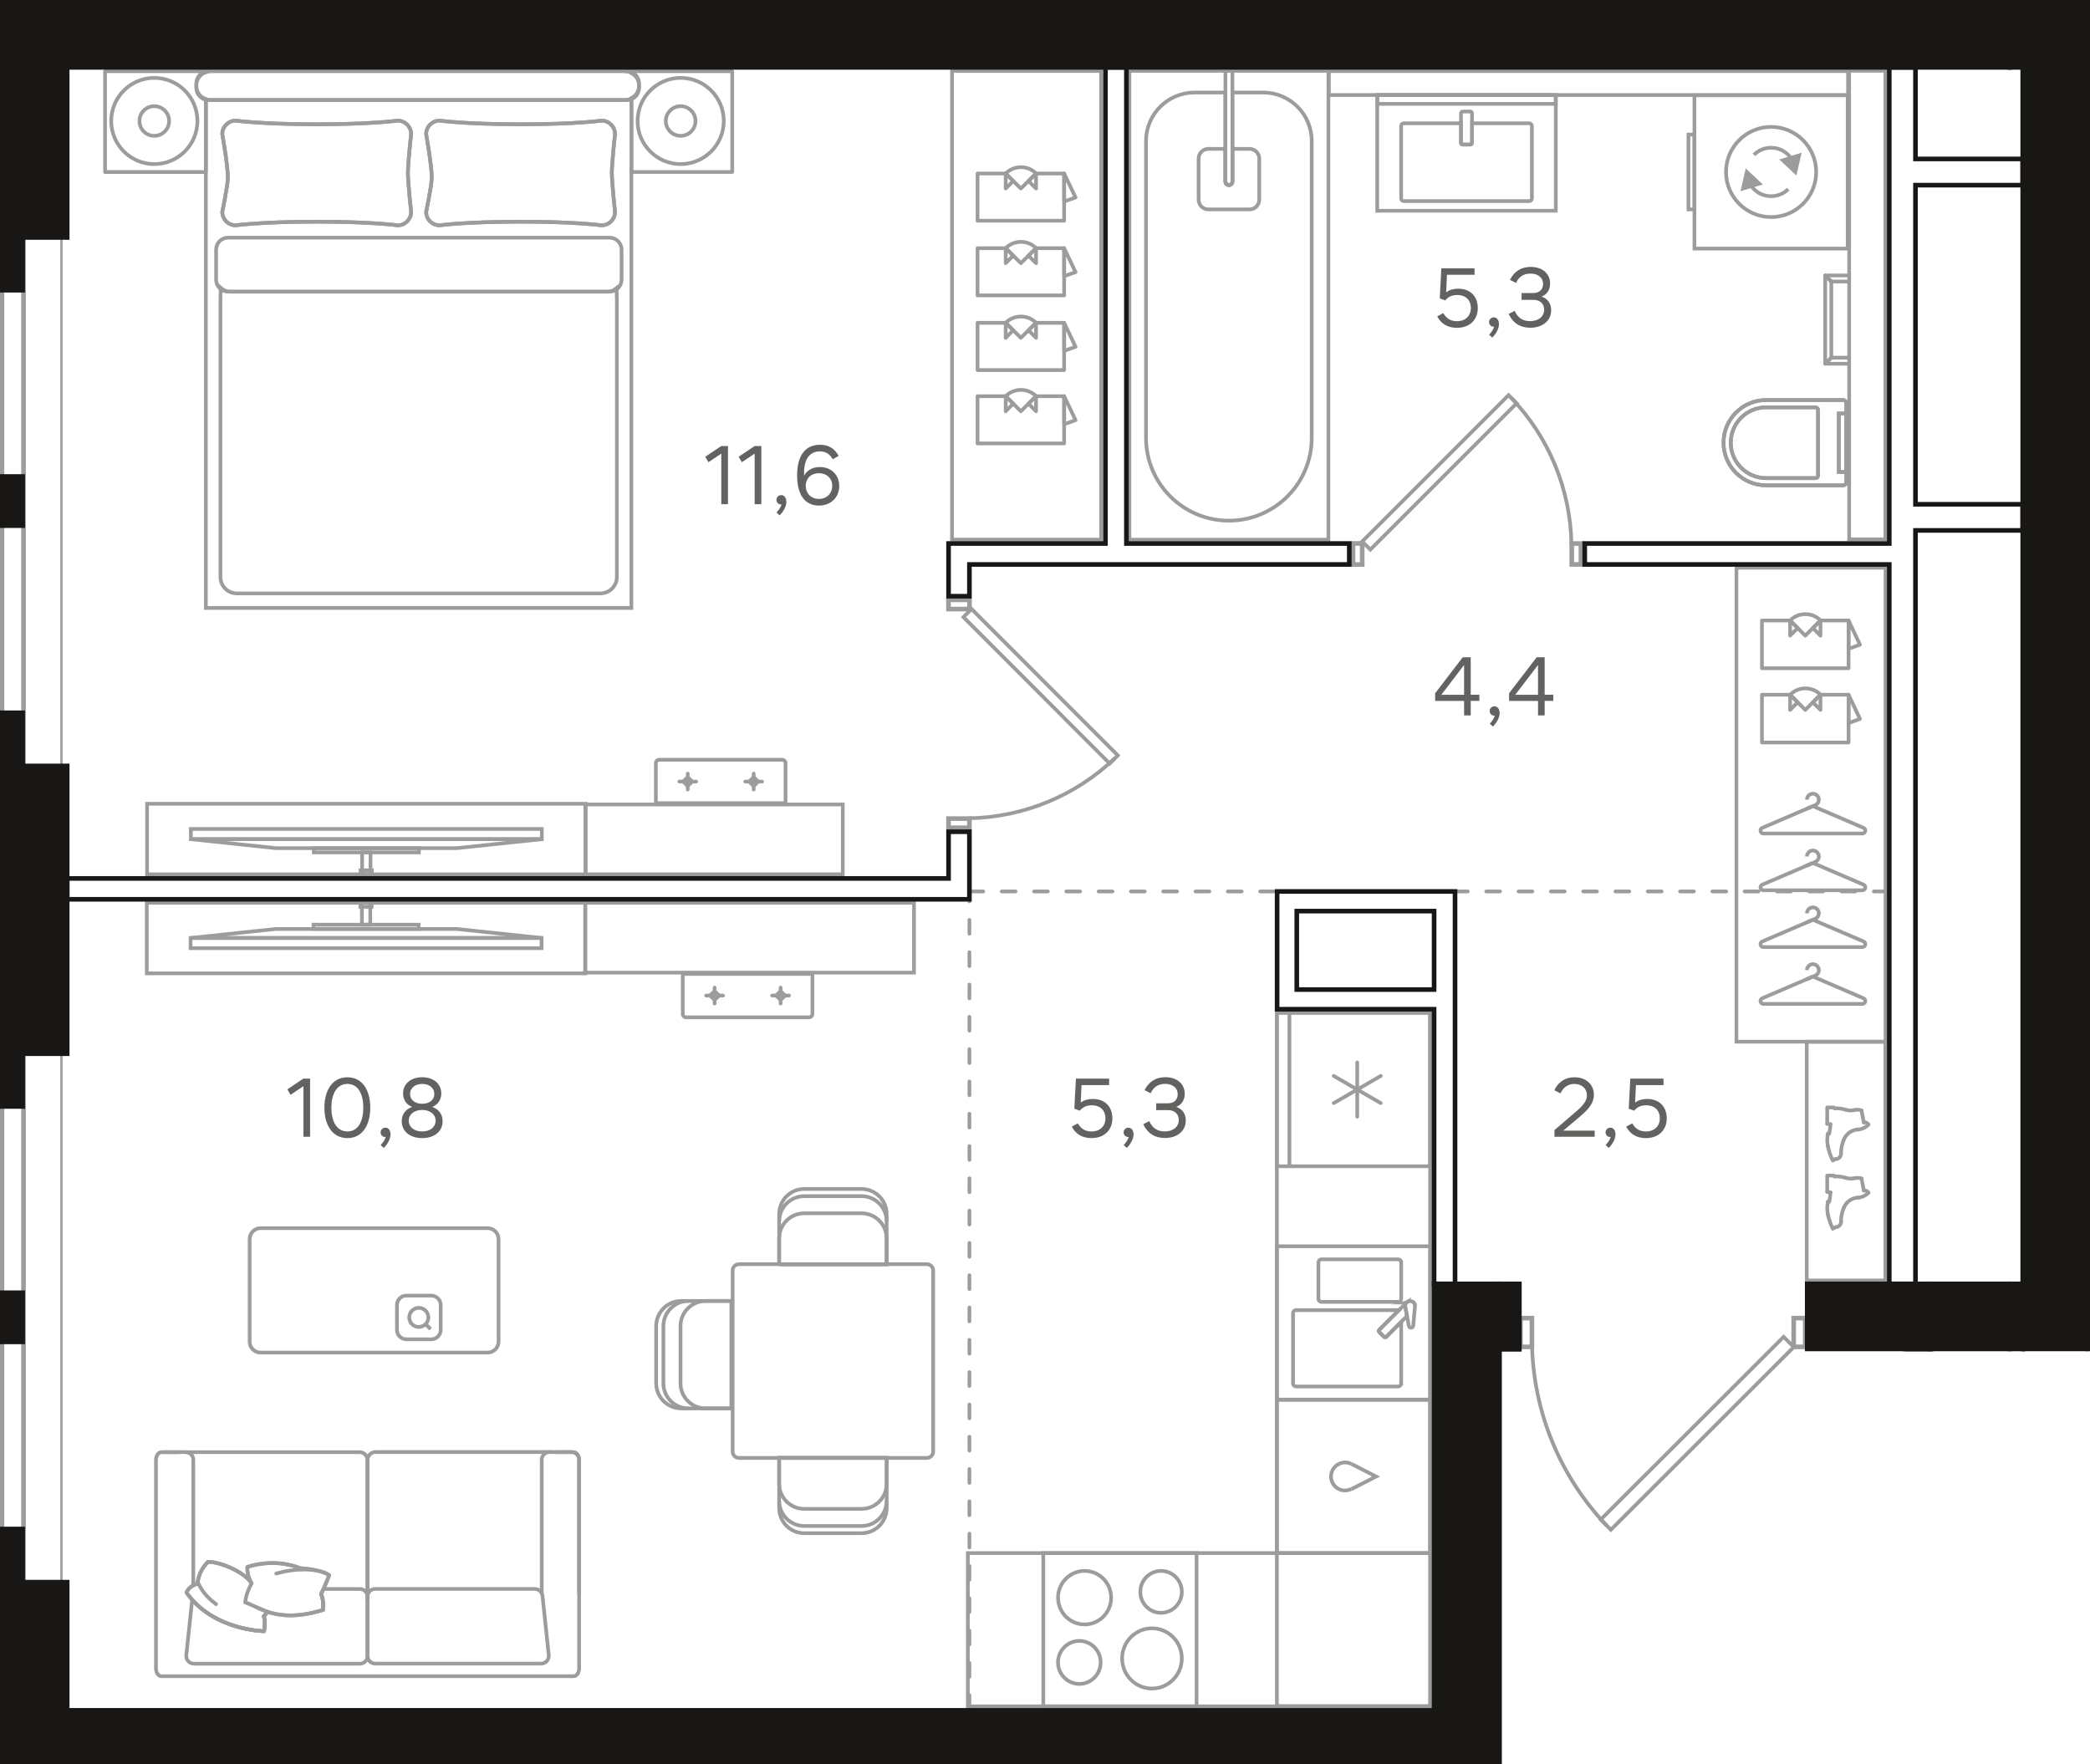
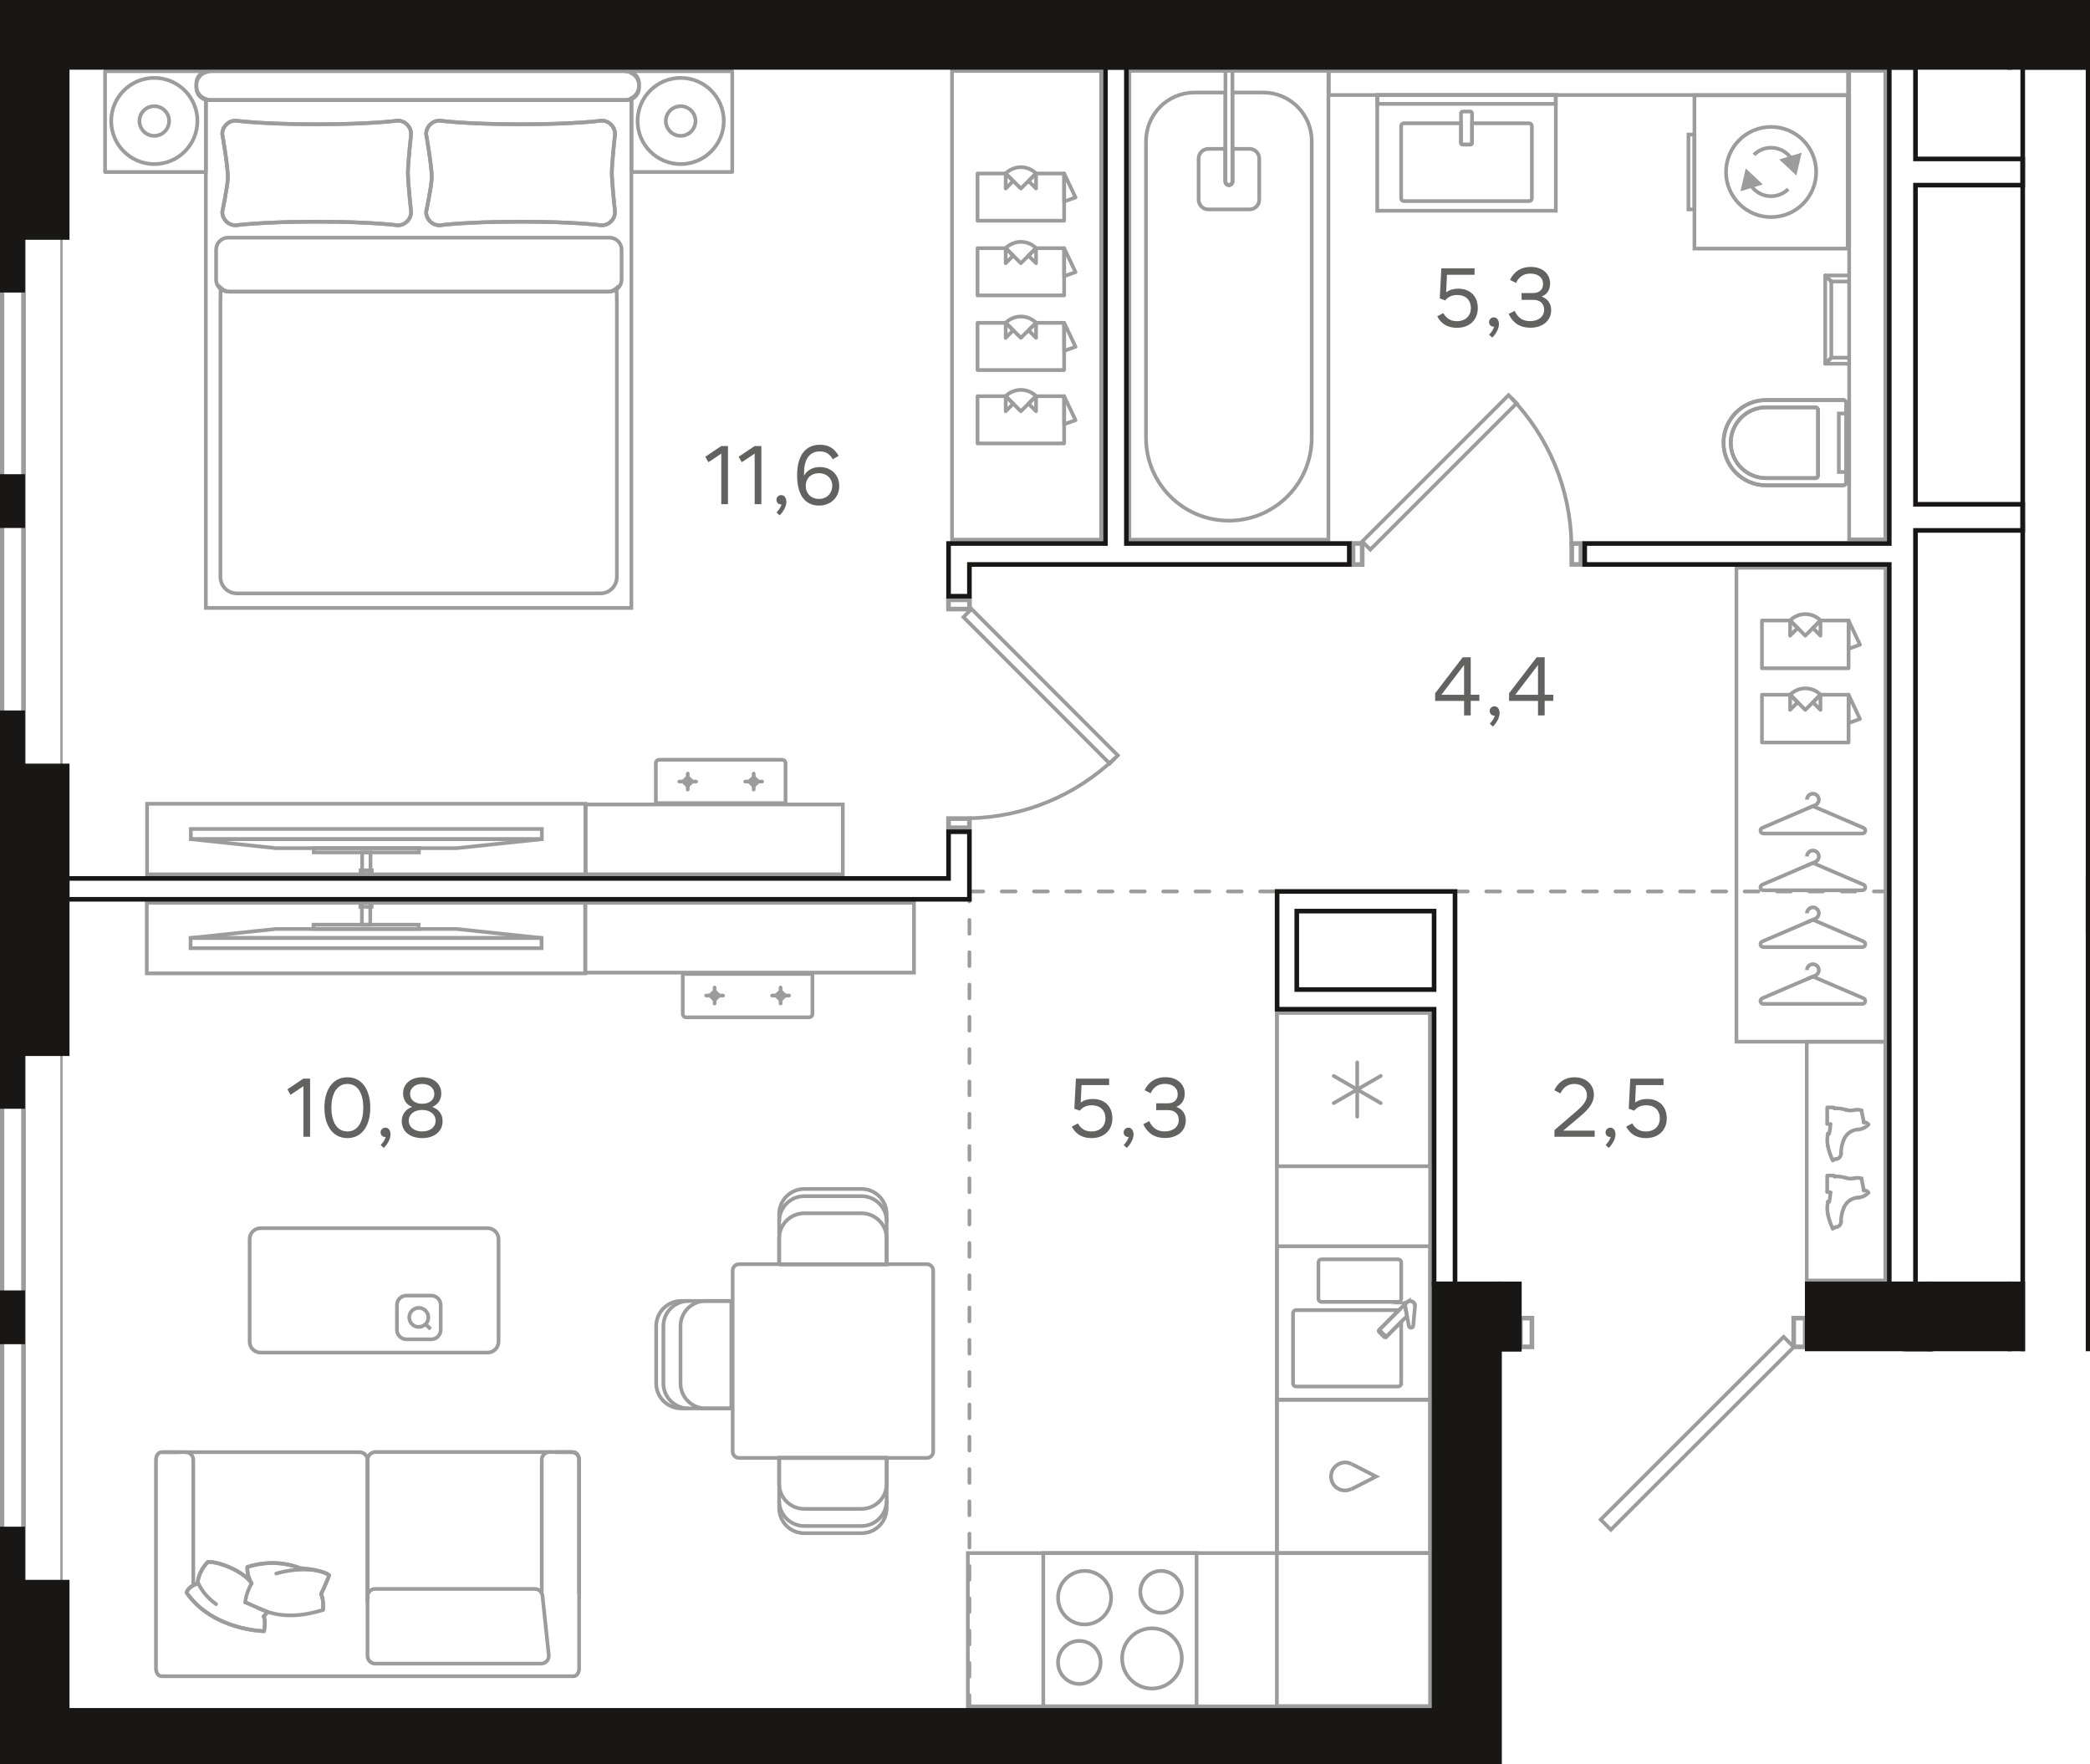
<svg xmlns="http://www.w3.org/2000/svg" id="_Слой_1" viewBox="0 0 452.92 382.32">
  <defs>
    <clipPath id="clippath">
      <polygon points="0 0 0 382.32 390.86 382.32 390.86 292.81 452.92 292.81 452.92 0 0 0" fill="none" stroke-width="0" />
    </clipPath>
    <clipPath id="clippath-1">
      <polygon points="0 0 0 382.32 390.86 382.32 390.86 292.81 452.92 292.81 452.92 0 0 0" fill="none" stroke-width="0" />
    </clipPath>
    <clipPath id="clippath-2">
      <polygon points="0 0 0 382.32 390.86 382.32 390.86 292.81 452.92 292.81 452.92 0 0 0" fill="none" stroke-width="0" />
    </clipPath>
    <clipPath id="clippath-3">
      <polygon points="0 0 0 382.32 390.86 382.32 390.86 292.81 452.92 292.81 452.92 0 0 0" fill="none" stroke-width="0" />
    </clipPath>
    <clipPath id="clippath-4">
      <polygon points="0 0 0 382.32 390.86 382.32 390.86 292.81 452.92 292.81 452.92 0 0 0" fill="none" stroke-width="0" />
    </clipPath>
    <clipPath id="clippath-5">
      <polygon points="0 0 0 382.32 390.86 382.32 390.86 292.81 452.92 292.81 452.92 0 0 0" fill="none" stroke-width="0" />
    </clipPath>
    <clipPath id="clippath-7">
      <polygon points="0 0 0 382.32 390.86 382.32 390.86 292.81 452.92 292.81 452.92 0 0 0" fill="none" stroke-width="0" />
    </clipPath>
    <clipPath id="clippath-8">
      <polygon points="0 0 0 382.32 390.86 382.32 390.86 292.81 452.92 292.81 452.92 0 0 0" fill="none" stroke-width="0" />
    </clipPath>
    <clipPath id="clippath-9">
      <polygon points="0 0 0 382.32 390.86 382.32 390.86 292.81 452.92 292.81 452.92 0 0 0" fill="none" stroke-width="0" />
    </clipPath>
    <clipPath id="clippath-10">
      <polygon points="0 0 0 382.32 390.86 382.32 390.86 292.81 452.92 292.81 452.92 0 0 0" fill="none" stroke-width="0" />
    </clipPath>
    <clipPath id="clippath-11">
      <polygon points="0 0 0 382.32 390.86 382.32 390.86 292.81 452.92 292.81 452.92 0 0 0" fill="none" stroke-width="0" />
    </clipPath>
    <clipPath id="clippath-13">
      <polygon points="0 0 0 382.32 390.86 382.32 390.86 292.81 452.92 292.81 452.92 0 0 0" fill="none" stroke-width="0" />
    </clipPath>
    <clipPath id="clippath-15">
-       <polygon points="0 0 0 382.32 390.86 382.32 390.86 292.81 452.92 292.81 452.92 0 0 0" fill="none" stroke-width="0" />
-     </clipPath>
+       </clipPath>
    <clipPath id="clippath-16">
      <polygon points="0 0 0 382.32 390.86 382.32 390.86 292.81 452.92 292.81 452.92 0 0 0" fill="none" stroke-width="0" />
    </clipPath>
    <clipPath id="clippath-17">
      <polygon points="0 0 0 382.32 390.86 382.32 390.86 292.81 452.92 292.81 452.92 0 0 0" fill="none" stroke-width="0" />
    </clipPath>
    <clipPath id="clippath-18">
      <polygon points="0 0 0 382.32 390.86 382.32 390.86 292.81 452.92 292.81 452.92 0 0 0" fill="none" stroke-width="0" />
    </clipPath>
    <clipPath id="clippath-19">
      <polygon points="0 0 0 382.32 390.86 382.32 390.86 292.81 452.92 292.81 452.92 0 0 0" fill="none" stroke-width="0" />
    </clipPath>
    <clipPath id="clippath-20">
      <polygon points="0 0 0 382.32 390.86 382.32 390.86 292.81 452.92 292.81 452.92 0 0 0" fill="none" stroke-width="0" />
    </clipPath>
    <clipPath id="clippath-21">
      <polygon points="0 0 0 382.32 390.86 382.32 390.86 292.81 452.92 292.81 452.92 0 0 0" fill="none" stroke-width="0" />
    </clipPath>
    <clipPath id="clippath-22">
      <polygon points="0 0 0 382.32 390.86 382.32 390.86 292.81 452.92 292.81 452.92 0 0 0" fill="none" stroke-width="0" />
    </clipPath>
    <clipPath id="clippath-23">
      <polygon points="0 0 0 382.32 390.86 382.32 390.86 292.81 452.92 292.81 452.92 0 0 0" fill="none" stroke-width="0" />
    </clipPath>
    <clipPath id="clippath-24">
      <polygon points="0 0 0 382.32 390.86 382.32 390.86 292.81 452.92 292.81 452.92 0 0 0" fill="none" stroke-width="0" />
    </clipPath>
    <clipPath id="clippath-25">
      <polygon points="0 0 0 382.32 390.86 382.32 390.86 292.81 452.92 292.81 452.92 0 0 0" fill="none" stroke-width="0" />
    </clipPath>
    <clipPath id="clippath-26">
      <polygon points="0 0 0 382.32 390.86 382.32 390.86 292.81 452.92 292.81 452.92 0 0 0" fill="none" stroke-width="0" />
    </clipPath>
    <clipPath id="clippath-27">
      <polygon points="0 0 0 382.32 390.86 382.32 390.86 292.81 452.92 292.81 452.92 0 0 0" fill="none" stroke-width="0" />
    </clipPath>
    <clipPath id="clippath-28">
      <polygon points="0 0 0 382.32 390.86 382.32 390.86 292.81 452.92 292.81 452.92 0 0 0" fill="none" stroke-width="0" />
    </clipPath>
    <clipPath id="clippath-29">
      <polygon points="0 0 0 382.32 390.86 382.32 390.86 292.81 452.92 292.81 452.92 0 0 0" fill="none" stroke-width="0" />
    </clipPath>
    <clipPath id="clippath-30">
      <polygon points="0 0 0 382.32 390.86 382.32 390.86 292.81 452.92 292.81 452.92 0 0 0" fill="none" stroke-width="0" />
    </clipPath>
    <clipPath id="clippath-31">
      <polygon points="0 0 0 382.32 390.86 382.32 390.86 292.81 452.92 292.81 452.92 0 0 0" fill="none" stroke-width="0" />
    </clipPath>
  </defs>
  <line x1="210.08" y1="193.18" x2="409.42" y2="193.18" fill="none" stroke="#9c9c9d" stroke-dasharray="0 0 3 4" stroke-linecap="round" stroke-miterlimit="10" stroke-width=".8" />
  <line x1="210.08" y1="370.35" x2="210.08" y2="192.62" fill="none" stroke="#9c9c9d" stroke-dasharray="0 0 3 4" stroke-linecap="round" stroke-miterlimit="10" stroke-width=".8" />
  <g clip-path="url(#clippath)">
    <rect x="214.6" y="382.69" width="95.24" height="40.43" fill="none" stroke="#9c9c9d" stroke-miterlimit="10" stroke-width=".8" />
    <path d="M373.5,95.94h0c0-5.11,4.14-9.25,9.25-9.25h16.66c.38,0,.69.31.69.69v17.11c0,.39-.31.69-.69.69h-16.66c-5.11,0-9.25-4.14-9.25-9.25" fill="none" stroke="#9c9c9d" stroke-miterlimit="10" stroke-width=".8" />
    <path d="M375.07,95.94h0c0-4.24,3.44-7.67,7.67-7.67h10.68c.32,0,.57.26.57.57v14.2c0,.32-.25.57-.57.57h-10.68c-4.23,0-7.67-3.43-7.67-7.67" fill="none" stroke="#9c9c9d" stroke-miterlimit="10" stroke-width=".8" />
  </g>
-   <rect x="398.49" y="89.61" width="1.61" height="12.67" fill="none" stroke="#9c9c9d" stroke-miterlimit="10" stroke-width=".8" />
  <g clip-path="url(#clippath-1)">
    <path d="M373.5,95.94h0c0-5.11,4.14-9.25,9.25-9.25h16.66c.38,0,.69.31.69.69v17.11c0,.39-.31.69-.69.69h-16.66c-5.11,0-9.25-4.14-9.25-9.25Z" fill="none" stroke="#9c9c9d" stroke-miterlimit="10" stroke-width=".8" />
    <path d="M375.07,95.94h0c0-4.24,3.44-7.67,7.67-7.67h10.68c.32,0,.57.26.57.57v14.2c0,.32-.25.57-.57.57h-10.68c-4.23,0-7.67-3.43-7.67-7.67Z" fill="none" stroke="#9c9c9d" stroke-miterlimit="10" stroke-width=".8" />
  </g>
  <rect x="398.49" y="89.61" width="1.61" height="12.67" fill="none" stroke="#9c9c9d" stroke-miterlimit="10" stroke-width=".8" />
  <rect x="400.73" y="15.34" width="7.84" height="101.53" fill="none" stroke="#9c9c9d" stroke-miterlimit="10" stroke-width=".8" />
  <g clip-path="url(#clippath-2)">
    <path d="M273.75,20.05h-6.68v19.29c0,.42-.34.76-.76.76s-.76-.34-.76-.76v-19.29h-6.68c-5.81,0-10.52,4.71-10.52,10.52v64.31c0,9.92,8.04,17.95,17.95,17.95s17.96-8.04,17.96-17.95V30.57c0-5.81-4.71-10.52-10.52-10.52Z" fill="none" stroke="#9c9c9d" stroke-miterlimit="10" stroke-width=".8" />
    <path d="M265.56,39.35V15.35h1.52v24c0,.42-.34.76-.76.76s-.76-.34-.76-.76Z" fill="none" stroke="#9c9c9d" stroke-miterlimit="10" stroke-width=".8" />
  </g>
  <rect x="244.75" y="15.35" width="43.13" height="101.6" fill="none" stroke="#9c9c9d" stroke-miterlimit="10" stroke-width=".8" />
  <g clip-path="url(#clippath-3)">
    <path d="M270.78,32.26h-3.7v7.08c0,.42-.34.76-.76.76s-.76-.34-.76-.76v-7.08h-3.7c-1.16,0-2.11.94-2.11,2.1v8.92c0,1.16.95,2.1,2.11,2.1h8.92c1.17,0,2.11-.94,2.11-2.1v-8.92c0-1.16-.94-2.1-2.11-2.1Z" fill="none" stroke="#9c9c9d" stroke-miterlimit="10" stroke-width=".8" />
  </g>
  <rect x="298.48" y="20.61" width="38.66" height="1.9" fill="none" stroke="#9c9c9d" stroke-miterlimit="10" stroke-width=".8" />
  <g clip-path="url(#clippath-4)">
    <path d="M331.4,26.72h-12.4v4.23c0,.21-.17.38-.38.38h-1.63c-.21,0-.38-.17-.38-.38v-4.23h-12.4c-.31,0-.57.26-.57.57v15.72c0,.32.26.57.57.57h27.19c.32,0,.57-.25.57-.57v-15.72c0-.32-.26-.57-.57-.57Z" fill="none" stroke="#9c9c9d" stroke-miterlimit="10" stroke-width=".8" />
    <path d="M316.99,24.17h1.63c.21,0,.38.17.38.38v6.39c0,.21-.17.38-.38.38h-1.63c-.21,0-.38-.17-.38-.38v-6.4c0-.21.17-.38.38-.38Z" fill="none" stroke="#9c9c9d" stroke-miterlimit="10" stroke-width=".8" />
  </g>
  <rect x="298.46" y="20.61" width="38.7" height="25.06" fill="none" stroke="#9c9c9d" stroke-miterlimit="10" stroke-width=".8" />
  <line x1="395.54" y1="59.69" x2="396.86" y2="61.01" fill="none" stroke="#9c9c9d" stroke-miterlimit="10" stroke-width=".8" />
  <line x1="395.54" y1="78.82" x2="396.86" y2="77.51" fill="none" stroke="#9c9c9d" stroke-miterlimit="10" stroke-width=".8" />
  <polyline points="400.62 77.51 396.86 77.51 396.86 61.01 400.62 61.01" fill="none" stroke="#9c9c9d" stroke-linecap="round" stroke-linejoin="round" stroke-width=".8" />
  <polyline points="400.62 78.82 395.54 78.82 395.54 59.69 400.62 59.69" fill="none" stroke="#9c9c9d" stroke-linecap="round" stroke-linejoin="round" stroke-width=".8" />
  <line x1="395.54" y1="59.69" x2="396.86" y2="61.01" fill="none" stroke="#9c9c9d" stroke-linecap="round" stroke-linejoin="round" stroke-width=".8" />
  <line x1="395.54" y1="78.82" x2="396.86" y2="77.51" fill="none" stroke="#9c9c9d" stroke-linecap="round" stroke-linejoin="round" stroke-width=".8" />
  <rect x="367.2" y="20.66" width="33.21" height="33.21" fill="none" stroke="#9c9c9d" stroke-miterlimit="10" stroke-width=".8" />
  <polygon points="377.72 40.86 381.25 39.79 378.55 37.26 377.72 40.86" fill="#9c9c9d" stroke-width="0" />
  <polygon points="377.72 40.86 378.55 37.26 381.25 39.79 377.72 40.86" fill="none" stroke="#9c9c9d" stroke-miterlimit="10" stroke-width=".8" />
  <polygon points="386.36 34.74 389.06 37.27 389.89 33.67 386.36 34.74" fill="#9c9c9d" stroke-width="0" />
  <polygon points="389.89 33.67 389.06 37.27 386.36 34.74 389.89 33.67" fill="none" stroke="#9c9c9d" stroke-miterlimit="10" stroke-width=".8" />
  <g clip-path="url(#clippath-5)">
    <path d="M383.81,47.04c5.39,0,9.77-4.38,9.77-9.77s-4.38-9.77-9.77-9.77-9.77,4.38-9.77,9.77,4.38,9.77,9.77,9.77Z" fill="none" stroke="#9c9c9d" stroke-miterlimit="10" stroke-width=".8" />
    <path d="M379.23,39.85c.9,1.6,2.61,2.67,4.58,2.67,1.45,0,2.76-.59,3.71-1.54" fill="none" stroke="#9c9c9d" stroke-miterlimit="10" stroke-width=".8" />
    <path d="M388.38,34.68c-.9-1.6-2.61-2.67-4.58-2.67-1.45,0-2.76.59-3.71,1.54" fill="none" stroke="#9c9c9d" stroke-miterlimit="10" stroke-width=".8" />
  </g>
  <rect x="365.9" y="29.16" width="1.29" height="16.22" fill="none" stroke="#9c9c9d" stroke-miterlimit="10" stroke-width=".8" />
  <rect x="287.97" y="15.4" width="112.52" height="5.19" fill="none" stroke="#9c9c9d" stroke-miterlimit="10" stroke-width=".8" />
  <rect x="276.71" y="219.51" width="33.21" height="33.22" fill="none" stroke="#9c9c9d" stroke-miterlimit="10" stroke-width=".8" />
-   <line x1="279.43" y1="219.51" x2="279.43" y2="252.72" fill="none" stroke="#9c9c9d" stroke-miterlimit="10" stroke-width=".8" />
  <line x1="294.12" y1="230.22" x2="294.12" y2="241.99" fill="none" stroke="#9c9c9d" stroke-linecap="round" stroke-linejoin="round" stroke-width=".8" />
  <line x1="299.22" y1="233.16" x2="289.03" y2="239.05" fill="none" stroke="#9c9c9d" stroke-linecap="round" stroke-linejoin="round" stroke-width=".8" />
  <line x1="289.03" y1="233.16" x2="299.22" y2="239.05" fill="none" stroke="#9c9c9d" stroke-linecap="round" stroke-linejoin="round" stroke-width=".8" />
  <rect x="276.72" y="270.07" width="33.21" height="33.22" fill="none" stroke="#9c9c9d" stroke-miterlimit="10" stroke-width=".8" />
  <g clip-path="url(#clippath-7)">
    <path d="M285.71,281.45v-7.89c0-.37.3-.66.66-.66h16.61c.36,0,.67.29.67.66v7.89c0,.37-.3.67-.67.67h-16.61c-.37,0-.66-.3-.66-.67Z" fill="none" stroke="#9c9c9d" stroke-miterlimit="10" stroke-width=".8" />
    <path d="M303.65,299.8v-13.33l-3.24,3.24c-.13.13-.34.13-.47,0l-1.05-1.05c-.13-.13-.13-.34,0-.47l4.22-4.22s-.08-.06-.14-.06h-22.09c-.37,0-.67.3-.67.67v15.22c0,.37.3.66.67.66h22.09c.37,0,.67-.3.67-.66Z" fill="none" stroke="#9c9c9d" stroke-miterlimit="10" stroke-width=".8" />
    <path d="M306.65,283.05s0-.04,0-.06v.06Z" fill="none" stroke="#9c9c9d" stroke-miterlimit="10" stroke-width=".8" />
    <path d="M305.76,281.97c-.06-.01-.12-.03-.19-.03.07,0,.13.02.19.03Z" fill="none" stroke="#9c9c9d" stroke-miterlimit="10" stroke-width=".8" />
    <path d="M306.56,282.58c.03.07.04.15.06.22-.01-.08-.02-.15-.06-.22Z" fill="none" stroke="#9c9c9d" stroke-miterlimit="10" stroke-width=".8" />
    <path d="M306.42,282.36s-.04-.08-.07-.11c0,0-.01,0-.02-.01.04.04.06.08.09.12Z" fill="none" stroke="#9c9c9d" stroke-miterlimit="10" stroke-width=".8" />
    <path d="M304.87,282.23s-.03.02-.04.03h-.01s.04-.01.05-.03Z" fill="none" stroke="#9c9c9d" stroke-miterlimit="10" stroke-width=".8" />
-     <path d="M300.41,289.7l4.5-4.5-.4-2.14c-.01-.29.09-.56.27-.76l-5.89,5.88c-.13.13-.13.34,0,.47l1.05,1.05c.13.13.33.13.46,0Z" fill="none" stroke="#9c9c9d" stroke-miterlimit="10" stroke-width=".8" />
+     <path d="M300.41,289.7l4.5-4.5-.4-2.14c-.01-.29.09-.56.27-.76l-5.89,5.88c-.13.13-.13.34,0,.47c.13.13.33.13.46,0Z" fill="none" stroke="#9c9c9d" stroke-miterlimit="10" stroke-width=".8" />
    <path d="M305.98,282.02s.08.05.12.07c-.04-.02-.07-.05-.12-.07Z" fill="none" stroke="#9c9c9d" stroke-miterlimit="10" stroke-width=".8" />
    <path d="M305.17,282.03s.11-.03.16-.04c-.05.01-.11.02-.16.04Z" fill="none" stroke="#9c9c9d" stroke-miterlimit="10" stroke-width=".8" />
    <path d="M306.27,287.28c-.05.56-.86.6-.96.05l-.8-4.27c-.03-.6.43-1.1,1.02-1.12.59-.03,1.09.43,1.12,1.02l-.39,4.32Z" fill="none" stroke="#9c9c9d" stroke-miterlimit="10" stroke-width=".8" />
  </g>
  <rect x="276.71" y="303.35" width="33.21" height="33.21" fill="none" stroke="#9c9c9d" stroke-miterlimit="10" stroke-width=".8" />
  <g clip-path="url(#clippath-8)">
    <path d="M292.85,317.24c-1.28-.66-2.82-.29-3.74.82-.89,1.12-.89,2.69,0,3.81.92,1.12,2.46,1.44,3.74.79" fill="none" stroke="#9c9c9d" stroke-miterlimit="10" stroke-width=".8" />
  </g>
  <polyline points="292.88 317.24 298.2 319.97 292.88 322.69" fill="none" stroke="#9c9c9d" stroke-miterlimit="10" stroke-width=".8" />
  <rect x="226.09" y="336.56" width="33.22" height="33.22" fill="none" stroke="#9c9c9d" stroke-miterlimit="10" stroke-width=".8" />
  <g clip-path="url(#clippath-9)">
    <path d="M233.9,355.59c-2.55,0-4.62,2.09-4.62,4.66s2.07,4.66,4.62,4.66,4.62-2.09,4.62-4.66-2.06-4.66-4.62-4.66Z" fill="none" stroke="#9c9c9d" stroke-miterlimit="10" stroke-width=".8" />
    <path d="M249.64,352.86c-3.57,0-6.47,2.92-6.47,6.52s2.9,6.53,6.47,6.53,6.47-2.92,6.47-6.53-2.9-6.52-6.47-6.52Z" fill="none" stroke="#9c9c9d" stroke-miterlimit="10" stroke-width=".8" />
    <path d="M251.61,340.42c-2.48,0-4.49,2.03-4.49,4.54s2.01,4.54,4.49,4.54,4.5-2.03,4.5-4.54-2.01-4.54-4.5-4.54Z" fill="none" stroke="#9c9c9d" stroke-miterlimit="10" stroke-width=".8" />
    <path d="M235.04,340.42c-3.17,0-5.75,2.6-5.75,5.8s2.57,5.8,5.75,5.8c3.18,0,5.75-2.59,5.75-5.8s-2.57-5.8-5.75-5.8Z" fill="none" stroke="#9c9c9d" stroke-miterlimit="10" stroke-width=".8" />
  </g>
  <rect x="209.74" y="336.56" width="100.24" height="33.21" fill="none" stroke="#9c9c9d" stroke-miterlimit="10" stroke-width=".8" />
  <rect x="276.71" y="219.25" width="33.21" height="150.48" fill="none" stroke="#9c9c9d" stroke-miterlimit="10" stroke-width=".8" />
  <g clip-path="url(#clippath-10)">
    <rect x="31.81" y="195.64" width="95.04" height="15.29" fill="none" stroke="#9c9c9d" stroke-miterlimit="10" stroke-width=".8" />
    <rect x="41.3" y="203.26" width="76.06" height="2.21" fill="none" stroke="#9c9c9d" stroke-miterlimit="10" stroke-width=".8" />
    <polygon points="117.36 203.26 41.31 203.26 59.76 201.31 98.91 201.31 117.36 203.26" fill="none" stroke="#9c9c9d" stroke-miterlimit="10" stroke-width=".8" />
    <rect x="78.43" y="195.64" width="1.81" height="4.74" fill="none" stroke="#9c9c9d" stroke-miterlimit="10" stroke-width=".8" />
    <rect x="67.94" y="200.38" width="22.78" height=".92" fill="none" stroke="#9c9c9d" stroke-miterlimit="10" stroke-width=".8" />
    <rect x="78.1" y="195.64" width="2.43" height=".87" fill="none" stroke="#9c9c9d" stroke-miterlimit="10" stroke-width=".8" />
    <line x1="156.69" y1="215.74" x2="153.03" y2="215.74" fill="none" stroke="#9c9c9d" stroke-linecap="round" stroke-linejoin="round" stroke-width=".8" />
    <line x1="154.86" y1="217.47" x2="154.86" y2="214.01" fill="none" stroke="#9c9c9d" stroke-linecap="round" stroke-linejoin="round" stroke-width=".8" />
    <line x1="170.99" y1="215.74" x2="167.33" y2="215.74" fill="none" stroke="#9c9c9d" stroke-linecap="round" stroke-linejoin="round" stroke-width=".8" />
    <line x1="169.16" y1="217.47" x2="169.16" y2="214.01" fill="none" stroke="#9c9c9d" stroke-linecap="round" stroke-linejoin="round" stroke-width=".8" />
    <path d="M147.96,211.06v8.68c0,.4.34.72.76.72h26.58c.42,0,.76-.32.76-.72v-8.68h-28.1Z" fill="none" stroke="#9c9c9d" stroke-miterlimit="10" stroke-width=".8" />
    <path d="M154.67,214.97l-.62.59c-.11.1-.11.26,0,.36l.62.59c.11.1.28.1.38,0l.62-.59c.1-.1.1-.26,0-.36l-.62-.59c-.11-.1-.28-.1-.38,0Z" fill="none" stroke="#9c9c9d" stroke-miterlimit="10" stroke-width=".8" />
    <path d="M168.97,214.97l-.62.59c-.11.1-.11.26,0,.36l.62.59c.11.1.28.1.38,0l.62-.59c.1-.1.1-.26,0-.36l-.62-.59c-.11-.1-.28-.1-.38,0Z" fill="none" stroke="#9c9c9d" stroke-miterlimit="10" stroke-width=".8" />
    <rect x="126.81" y="195.64" width="71.26" height="15.13" fill="none" stroke="#9c9c9d" stroke-miterlimit="10" stroke-width=".8" />
    <rect x="31.87" y="174.18" width="95.04" height="15.29" fill="none" stroke="#9c9c9d" stroke-miterlimit="10" stroke-width=".8" />
    <rect x="41.36" y="179.64" width="76.06" height="2.21" fill="none" stroke="#9c9c9d" stroke-miterlimit="10" stroke-width=".8" />
    <polygon points="117.42 181.85 41.36 181.85 59.81 183.8 98.96 183.8 117.42 181.85" fill="none" stroke="#9c9c9d" stroke-miterlimit="10" stroke-width=".8" />
    <rect x="78.48" y="184.72" width="1.81" height="4.74" fill="none" stroke="#9c9c9d" stroke-miterlimit="10" stroke-width=".8" />
    <rect x="68" y="183.8" width="22.78" height=".92" fill="none" stroke="#9c9c9d" stroke-miterlimit="10" stroke-width=".8" />
    <rect x="78.15" y="188.6" width="2.43" height=".87" fill="none" stroke="#9c9c9d" stroke-miterlimit="10" stroke-width=".8" />
    <line x1="150.86" y1="169.37" x2="147.21" y2="169.37" fill="none" stroke="#9c9c9d" stroke-linecap="round" stroke-linejoin="round" stroke-width=".8" />
    <line x1="149.04" y1="167.64" x2="149.04" y2="171.1" fill="none" stroke="#9c9c9d" stroke-linecap="round" stroke-linejoin="round" stroke-width=".8" />
    <line x1="165.16" y1="169.37" x2="161.5" y2="169.37" fill="none" stroke="#9c9c9d" stroke-linecap="round" stroke-linejoin="round" stroke-width=".8" />
    <line x1="163.33" y1="167.64" x2="163.33" y2="171.1" fill="none" stroke="#9c9c9d" stroke-linecap="round" stroke-linejoin="round" stroke-width=".8" />
    <path d="M142.13,174.04v-8.68c0-.4.34-.72.76-.72h26.58c.42,0,.76.32.76.72v8.68h-28.1Z" fill="none" stroke="#9c9c9d" stroke-miterlimit="10" stroke-width=".8" />
    <path d="M148.84,170.14l-.62-.59c-.11-.1-.11-.26,0-.36l.62-.59c.1-.1.28-.1.38,0l.62.59c.11.1.11.26,0,.36l-.62.59c-.11.1-.28.1-.38,0Z" fill="none" stroke="#9c9c9d" stroke-miterlimit="10" stroke-width=".8" />
    <path d="M163.14,170.14l-.62-.59c-.11-.1-.11-.26,0-.36l.62-.59c.1-.1.28-.1.38,0l.62.59c.11.1.11.26,0,.36l-.62.59c-.11.1-.28.1-.38,0Z" fill="none" stroke="#9c9c9d" stroke-miterlimit="10" stroke-width=".8" />
    <rect x="126.86" y="174.33" width="55.78" height="15.13" fill="none" stroke="#9c9c9d" stroke-miterlimit="10" stroke-width=".8" />
    <path d="M120.49,314.69h3.83c.65,0,1.18.75,1.18,1.67v45.21c0,.92-.53,1.67-1.18,1.67H34.98c-.65,0-1.18-.75-1.18-1.67v-45.21c0-.92.53-1.66,1.18-1.66h3.74" fill="none" stroke="#9c9c9d" stroke-linecap="round" stroke-linejoin="round" stroke-width=".8" />
    <path d="M119.07,314.66h-37.69c-.95,0-1.73.78-1.73,1.73v30.42" fill="none" stroke="#9c9c9d" stroke-linecap="round" stroke-linejoin="round" stroke-width=".8" />
    <path d="M40.22,314.69h37.69c.95,0,1.73.78,1.73,1.73v30.42" fill="none" stroke="#9c9c9d" stroke-linecap="round" stroke-linejoin="round" stroke-width=".8" />
    <path d="M117.4,345.26v-28.93c0-.92.74-1.67,1.66-1.67h4.76c.92,0,1.67.75,1.67,1.67v28.93" fill="none" stroke="#9c9c9d" stroke-linecap="round" stroke-linejoin="round" stroke-width=".8" />
    <path d="M81.31,344.33h34.59c.85,0,1.57.64,1.66,1.49l1.36,12.85c.11.98-.67,1.84-1.65,1.84h-35.96c-.92,0-1.67-.75-1.67-1.67v-12.85c0-.92.74-1.67,1.67-1.67Z" fill="none" stroke="#9c9c9d" stroke-linecap="round" stroke-linejoin="round" stroke-width=".8" />
-     <path d="M69.58,345.45c.65,1.34.42,3.43.42,3.43-5.65,1.75-9.43,1.27-12.1.38,0,0-.02.04-.05.1-.11.2-.37.63-.74.94.14.16.22.44.26.77.11.99-.15,2.41-.15,2.41,0,0-.04,0-.13,0-.16,0-.48-.02-.93-.06-2.01-.18-6.54-.89-10.69-3.52-1.35-.86-2.65-1.92-3.82-3.24l-1.28,12.03c-.11.98.67,1.84,1.66,1.84h35.96c.92,0,1.66-.75,1.66-1.67v-12.85c0-.92-.74-1.67-1.66-1.67h-7.88c-.17.37-.34.74-.52,1.1Z" fill="none" stroke="#9c9c9d" stroke-linecap="round" stroke-linejoin="round" stroke-width=".8" />
    <path d="M69.58,345.45c.65,1.34.42,3.43.42,3.43-10.23,3.17-14.34-.96-16.83-1.63l4.74,2s-.3.64-.8,1.04c.57.65.11,3.18.11,3.18,0,0-11.04-.13-16.8-8.36.6-1.56,2.4-1.93,2.4-1.93,0,0,0-2.5,2.26-4.73,2.83,0,8,2.3,9.44,4.66,0,0-1.05-1.61-.92-3.55,2.44-.84,6.95-1.51,11.41.24,5.43.46,6.32,1.56,6.32,1.56,0,0-.83,2.22-1.75,4.06Z" fill="none" stroke="#9c9c9d" stroke-linecap="round" stroke-linejoin="round" stroke-width=".8" />
    <path d="M53.17,347.25s-.05-1.58,1.35-4.13" fill="none" stroke="#9c9c9d" stroke-linecap="round" stroke-linejoin="round" stroke-width=".8" />
    <path d="M70,348.88s.23-2.1-.42-3.43c.92-1.84,1.75-4.06,1.75-4.06,0,0-.89-1.1-6.32-1.56-4.46-1.75-8.97-1.08-11.41-.24-.12,1.93.92,3.54.92,3.54-1.44-2.36-6.61-4.67-9.44-4.66-2.25,2.23-2.26,4.73-2.26,4.73,0,0-1.81.37-2.4,1.93,5.75,8.23,16.8,8.36,16.8,8.36,0,0,.46-2.53-.11-3.18.5-.41.8-1.04.8-1.04" fill="none" stroke="#9c9c9d" stroke-linecap="round" stroke-linejoin="round" stroke-width=".8" />
    <path d="M59.86,341c1.87-.55,4.21-.97,6.87-.86.57.02,1.11.07,1.63.13" fill="none" stroke="#9c9c9d" stroke-linecap="round" stroke-linejoin="round" stroke-width=".8" />
    <path d="M46.83,347.63c-1.22-.88-2.5-2.09-3.45-3.74-.2-.35-.37-.7-.52-1.04" fill="none" stroke="#9c9c9d" stroke-linecap="round" stroke-linejoin="round" stroke-width=".8" />
    <path d="M41.89,343.54v-27.19c0-.92-.75-1.67-1.67-1.67h-4.76" fill="none" stroke="#9c9c9d" stroke-linecap="round" stroke-linejoin="round" stroke-width=".8" />
    <path d="M54.1,290.74v-22.22c0-1.31,1.06-2.37,2.37-2.37h49.19c1.31,0,2.38,1.06,2.38,2.37v22.22c0,1.31-1.06,2.37-2.38,2.37h-49.19c-1.31,0-2.37-1.06-2.37-2.37Z" fill="none" stroke="#9c9c9d" stroke-miterlimit="10" stroke-width=".8" />
    <path d="M86.02,288.19v-5.39c0-1.13.91-2.04,2.04-2.04h5.4c1.12,0,2.04.91,2.04,2.04v5.39c0,1.13-.91,2.04-2.04,2.04h-5.4c-1.12,0-2.04-.91-2.04-2.04Z" fill="none" stroke="#9c9c9d" stroke-miterlimit="10" stroke-width=".8" />
    <path d="M90.91,287.55c-1.14.09-2.13-.77-2.22-1.91-.08-1.14.77-2.13,1.91-2.22,1.14-.09,2.13.77,2.22,1.91.09,1.14-.77,2.13-1.91,2.21Z" fill="none" stroke="#9c9c9d" stroke-miterlimit="10" stroke-width=".8" />
    <line x1="93.32" y1="288.03" x2="92.24" y2="286.95" fill="none" stroke="#9c9c9d" stroke-miterlimit="10" stroke-width=".8" />
    <path d="M149.22,305.22c-3.01,0-5.46-2.44-5.46-5.46v-12.39c0-3.01,2.45-5.45,5.46-5.45" fill="none" stroke="#9c9c9d" stroke-miterlimit="10" stroke-width=".8" />
    <path d="M158.52,281.92h-5.6c-3.01,0-5.45,2.44-5.45,5.45v12.39c0,3.01,2.44,5.45,5.45,5.45h5.6v-23.3Z" fill="none" stroke="#9c9c9d" stroke-miterlimit="10" stroke-width=".8" />
    <path d="M158.52,281.92h-10.87c-3.01,0-5.45,2.44-5.45,5.45v12.39c0,3.01,2.44,5.45,5.45,5.45h10.87v-23.3Z" fill="none" stroke="#9c9c9d" stroke-miterlimit="10" stroke-width=".8" />
    <path d="M192.15,264.67c0-3.01-2.44-5.46-5.45-5.46h-12.39c-3.01,0-5.45,2.45-5.45,5.46" fill="none" stroke="#9c9c9d" stroke-miterlimit="10" stroke-width=".8" />
    <path d="M168.85,273.97v-5.6c0-3.01,2.44-5.45,5.45-5.45h12.39c3.01,0,5.45,2.44,5.45,5.45v5.6h-23.3Z" fill="none" stroke="#9c9c9d" stroke-miterlimit="10" stroke-width=".8" />
    <path d="M168.85,273.97v-10.87c0-3.01,2.44-5.45,5.45-5.45h12.39c3.01,0,5.45,2.44,5.45,5.45v10.87h-23.3Z" fill="none" stroke="#9c9c9d" stroke-miterlimit="10" stroke-width=".8" />
    <path d="M168.85,325.23c0,3.01,2.44,5.46,5.45,5.46h12.39c3.01,0,5.45-2.45,5.45-5.46" fill="none" stroke="#9c9c9d" stroke-miterlimit="10" stroke-width=".8" />
    <path d="M192.15,315.93v5.6c0,3.01-2.44,5.45-5.46,5.45h-12.39c-3.01,0-5.45-2.44-5.45-5.45v-5.6h23.3Z" fill="none" stroke="#9c9c9d" stroke-miterlimit="10" stroke-width=".8" />
    <path d="M192.15,315.93v10.87c0,3.01-2.44,5.45-5.46,5.45h-12.39c-3.01,0-5.45-2.44-5.45-5.45v-10.87h23.3Z" fill="none" stroke="#9c9c9d" stroke-miterlimit="10" stroke-width=".8" />
    <path d="M160.16,273.95h40.68c.77,0,1.39.62,1.39,1.39v39.21c0,.77-.62,1.39-1.39,1.39h-40.68c-.77,0-1.39-.62-1.39-1.39v-39.21c0-.77.62-1.39,1.39-1.39Z" fill="none" stroke="#9c9c9d" stroke-miterlimit="10" stroke-width=".8" />
    <path d="M86.17,48.83s-5.57-.79-17.54-.79-17.54.79-17.54.79c-1.62,0-2.92-1.31-2.92-2.92,0,0,1.17-5.53,1.21-7.4.04-2.38-1.21-9.45-1.21-9.45,0-1.61,1.31-2.92,2.92-2.92,0,0,5.57.79,17.54.79s17.54-.79,17.54-.79c1.62,0,2.92,1.31,2.92,2.92,0,0-.69,6.29-.69,8.39,0,2.12.69,8.46.69,8.46,0,1.62-1.31,2.92-2.92,2.92" fill="none" stroke="#9c9c9d" stroke-miterlimit="10" stroke-width=".8" />
    <path d="M130.36,48.83s-5.57-.79-17.54-.79-17.54.79-17.54.79c-1.62,0-2.93-1.31-2.93-2.92,0,0,1.18-5.53,1.21-7.4.04-2.38-1.21-9.45-1.21-9.45,0-1.61,1.31-2.92,2.93-2.92,0,0,5.57.79,17.54.79s17.54-.79,17.54-.79c1.62,0,2.92,1.31,2.92,2.92,0,0-.69,6.29-.69,8.39,0,2.12.69,8.46.69,8.46,0,1.62-1.3,2.92-2.92,2.92" fill="none" stroke="#9c9c9d" stroke-miterlimit="10" stroke-width=".8" />
    <path d="M131.65,63.2H49.89c-.8,0-1.52-.32-2.07-.83l-.05,2.6v60.06c0,1.97,1.59,3.56,3.56,3.56h78.79c1.97,0,3.56-1.59,3.56-3.56v-60.05l-.06-2.54c-.53.46-1.21.77-1.97.77Z" fill="none" stroke="#9c9c9d" stroke-miterlimit="10" stroke-width=".8" />
    <path d="M49.44,51.5h82.65c1.44,0,2.61,1.17,2.61,2.61v6.48c0,1.44-1.17,2.61-2.61,2.61H49.44c-1.44,0-2.61-1.17-2.61-2.61v-6.48c0-1.44,1.17-2.61,2.61-2.61Z" fill="none" stroke="#9c9c9d" stroke-miterlimit="10" stroke-width=".8" />
    <path d="M136.83,15.43v.39c.96.51,1.64,1.49,1.64,2.66v.14c0,1.17-.68,2.15-1.64,2.66v15.99h21.85V15.43h-21.85Z" fill="none" stroke="#9c9c9d" stroke-linecap="round" stroke-linejoin="round" stroke-width=".8" />
    <path d="M42.55,18.62v-.14c0-1.34.87-2.44,2.07-2.85v-.2h-21.85v21.85h21.85v-15.8c-1.19-.41-2.07-1.52-2.07-2.85Z" fill="none" stroke="#9c9c9d" stroke-linecap="round" stroke-linejoin="round" stroke-width=".8" />
    <path d="M45.59,15.43h-.98v.2c.31-.11.63-.2.98-.2Z" fill="none" stroke="#9c9c9d" stroke-miterlimit="10" stroke-width=".8" />
    <path d="M136.83,15.82v-.39h-1.41c.52,0,.98.16,1.41.39Z" fill="none" stroke="#9c9c9d" stroke-miterlimit="10" stroke-width=".8" />
    <path d="M135.42,21.68H45.6c-.35,0-.67-.09-.99-.2v110.26h92.22V21.29c-.43.23-.89.39-1.41.39Z" fill="none" stroke="#9c9c9d" stroke-miterlimit="10" stroke-width=".8" />
    <path d="M45.16,15.43h90.71c1.44,0,2.61,1.17,2.61,2.61v1.03c0,1.44-1.17,2.61-2.61,2.61H45.16c-1.44,0-2.61-1.17-2.61-2.61v-1.02c0-1.44,1.17-2.61,2.61-2.61Z" fill="none" stroke="#9c9c9d" stroke-miterlimit="10" stroke-width=".8" />
    <path d="M42.78,26.22c0-5.16-4.18-9.34-9.34-9.34s-9.34,4.19-9.34,9.34,4.19,9.34,9.34,9.34,9.34-4.18,9.34-9.34Z" fill="none" stroke="#9c9c9d" stroke-miterlimit="10" stroke-width=".8" />
    <path d="M36.65,26.22c0-1.77-1.44-3.21-3.22-3.21s-3.21,1.44-3.21,3.21,1.44,3.22,3.21,3.22,3.22-1.44,3.22-3.22Z" fill="none" stroke="#9c9c9d" stroke-miterlimit="10" stroke-width=".8" />
    <path d="M156.85,26.22c0-5.15-4.18-9.34-9.34-9.34s-9.34,4.19-9.34,9.34,4.19,9.34,9.34,9.34,9.34-4.18,9.34-9.34Z" fill="none" stroke="#9c9c9d" stroke-miterlimit="10" stroke-width=".8" />
    <path d="M150.72,26.22c0-1.77-1.44-3.21-3.22-3.21s-3.21,1.44-3.21,3.21,1.44,3.22,3.21,3.22,3.22-1.44,3.22-3.22Z" fill="none" stroke="#9c9c9d" stroke-miterlimit="10" stroke-width=".8" />
    <path d="M86.17,48.83s-5.57-.79-17.54-.79-17.54.79-17.54.79c-1.62,0-2.92-1.31-2.92-2.92,0,0,1.17-5.53,1.21-7.4.04-2.38-1.21-9.45-1.21-9.45,0-1.61,1.31-2.92,2.92-2.92,0,0,5.57.79,17.54.79s17.54-.79,17.54-.79c1.62,0,2.92,1.31,2.92,2.92,0,0-.69,6.29-.69,8.39,0,2.12.69,8.46.69,8.46,0,1.62-1.31,2.92-2.92,2.92Z" fill="none" stroke="#9c9c9d" stroke-miterlimit="10" stroke-width=".8" />
    <path d="M130.36,48.83s-5.57-.79-17.54-.79-17.54.79-17.54.79c-1.62,0-2.93-1.31-2.93-2.92,0,0,1.18-5.53,1.21-7.4.04-2.38-1.21-9.45-1.21-9.45,0-1.61,1.31-2.92,2.93-2.92,0,0,5.57.79,17.54.79s17.54-.79,17.54-.79c1.62,0,2.92,1.31,2.92,2.92,0,0-.69,6.29-.69,8.39,0,2.12.69,8.46.69,8.46,0,1.62-1.3,2.92-2.92,2.92Z" fill="none" stroke="#9c9c9d" stroke-miterlimit="10" stroke-width=".8" />
    <rect x="206.31" y="15.38" width="32.31" height="101.56" fill="none" stroke="#9c9c9d" stroke-miterlimit="10" stroke-width=".8" />
    <polyline points="233.08 42.79 230.61 37.6 230.61 43.67 233.08 42.79" fill="none" stroke="#9c9c9d" stroke-linecap="round" stroke-linejoin="round" stroke-width=".8" />
    <polyline points="224.52 37.6 222.88 39.22 224.52 40.85 224.52 37.6" fill="none" stroke="#9c9c9d" stroke-linecap="round" stroke-linejoin="round" stroke-width=".8" />
    <polyline points="219.57 39.22 217.94 37.6 217.94 40.85 219.57 39.22" fill="none" stroke="#9c9c9d" stroke-linecap="round" stroke-linejoin="round" stroke-width=".8" />
    <polyline points="211.84 37.6 211.84 47.83 230.61 47.83 230.61 37.6 224.52 37.6 221.23 40.85 217.94 37.6 211.84 37.6" fill="none" stroke="#9c9c9d" stroke-linecap="round" stroke-linejoin="round" stroke-width=".8" />
    <path d="M224.53,37.59c-.87-.87-2.06-1.36-3.29-1.36s-2.42.49-3.29,1.36" fill="none" stroke="#9c9c9d" stroke-linecap="round" stroke-linejoin="round" stroke-width=".8" />
    <polyline points="233.08 58.97 230.61 53.78 230.61 59.85 233.08 58.97" fill="none" stroke="#9c9c9d" stroke-linecap="round" stroke-linejoin="round" stroke-width=".8" />
    <polyline points="224.52 53.78 222.88 55.4 224.52 57.03 224.52 53.78" fill="none" stroke="#9c9c9d" stroke-linecap="round" stroke-linejoin="round" stroke-width=".8" />
    <polyline points="219.57 55.4 217.94 53.78 217.94 57.03 219.57 55.4" fill="none" stroke="#9c9c9d" stroke-linecap="round" stroke-linejoin="round" stroke-width=".8" />
    <polyline points="211.84 53.78 211.84 64.01 230.61 64.01 230.61 53.78 224.52 53.78 221.23 57.03 217.94 53.78 211.84 53.78" fill="none" stroke="#9c9c9d" stroke-linecap="round" stroke-linejoin="round" stroke-width=".8" />
    <path d="M224.53,53.77c-.87-.87-2.06-1.36-3.29-1.36s-2.42.49-3.29,1.36" fill="none" stroke="#9c9c9d" stroke-linecap="round" stroke-linejoin="round" stroke-width=".8" />
    <polyline points="233.08 75.15 230.61 69.96 230.61 76.03 233.08 75.15" fill="none" stroke="#9c9c9d" stroke-linecap="round" stroke-linejoin="round" stroke-width=".8" />
    <polyline points="224.52 69.96 222.88 71.58 224.52 73.21 224.52 69.96" fill="none" stroke="#9c9c9d" stroke-linecap="round" stroke-linejoin="round" stroke-width=".8" />
    <polyline points="219.57 71.58 217.94 69.96 217.94 73.21 219.57 71.58" fill="none" stroke="#9c9c9d" stroke-linecap="round" stroke-linejoin="round" stroke-width=".8" />
    <polyline points="211.84 69.96 211.84 80.19 230.61 80.19 230.61 69.96 224.52 69.96 221.23 73.21 217.94 69.96 211.84 69.96" fill="none" stroke="#9c9c9d" stroke-linecap="round" stroke-linejoin="round" stroke-width=".8" />
    <path d="M224.53,69.95c-.87-.87-2.06-1.36-3.29-1.36s-2.42.49-3.29,1.36" fill="none" stroke="#9c9c9d" stroke-linecap="round" stroke-linejoin="round" stroke-width=".8" />
    <polyline points="233.08 91.05 230.61 85.86 230.61 91.94 233.08 91.05" fill="none" stroke="#9c9c9d" stroke-linecap="round" stroke-linejoin="round" stroke-width=".8" />
    <polyline points="224.52 85.86 222.88 87.48 224.52 89.12 224.52 85.86" fill="none" stroke="#9c9c9d" stroke-linecap="round" stroke-linejoin="round" stroke-width=".8" />
    <polyline points="219.57 87.48 217.94 85.86 217.94 89.12 219.57 87.48" fill="none" stroke="#9c9c9d" stroke-linecap="round" stroke-linejoin="round" stroke-width=".8" />
    <polyline points="211.84 85.86 211.84 96.09 230.61 96.09 230.61 85.86 224.52 85.86 221.23 89.12 217.94 85.86 211.84 85.86" fill="none" stroke="#9c9c9d" stroke-linecap="round" stroke-linejoin="round" stroke-width=".8" />
    <path d="M224.53,85.85c-.87-.87-2.06-1.36-3.29-1.36s-2.42.49-3.29,1.36" fill="none" stroke="#9c9c9d" stroke-linecap="round" stroke-linejoin="round" stroke-width=".8" />
    <rect x="376.3" y="123.03" width="32.31" height="102.71" fill="none" stroke="#9c9c9d" stroke-miterlimit="10" stroke-width=".8" />
    <polyline points="403.07 139.71 400.6 134.46 400.6 140.6 403.07 139.71" fill="none" stroke="#9c9c9d" stroke-linecap="round" stroke-linejoin="round" stroke-width=".8" />
    <polyline points="394.51 134.46 392.87 136.1 394.51 137.75 394.51 134.46" fill="none" stroke="#9c9c9d" stroke-linecap="round" stroke-linejoin="round" stroke-width=".8" />
    <polyline points="389.57 136.1 387.93 134.46 387.93 137.75 389.57 136.1" fill="none" stroke="#9c9c9d" stroke-linecap="round" stroke-linejoin="round" stroke-width=".8" />
    <polyline points="381.83 134.46 381.83 144.81 400.6 144.81 400.6 134.46 394.51 134.46 391.22 137.75 387.93 134.46 381.83 134.46" fill="none" stroke="#9c9c9d" stroke-linecap="round" stroke-linejoin="round" stroke-width=".8" />
    <path d="M394.52,134.45c-.87-.88-2.06-1.37-3.29-1.37s-2.42.5-3.29,1.37" fill="none" stroke="#9c9c9d" stroke-linecap="round" stroke-linejoin="round" stroke-width=".8" />
    <polyline points="403.07 155.8 400.6 150.55 400.6 156.69 403.07 155.8" fill="none" stroke="#9c9c9d" stroke-linecap="round" stroke-linejoin="round" stroke-width=".8" />
    <polyline points="394.51 150.55 392.87 152.19 394.51 153.84 394.51 150.55" fill="none" stroke="#9c9c9d" stroke-linecap="round" stroke-linejoin="round" stroke-width=".8" />
    <polyline points="389.57 152.19 387.93 150.55 387.93 153.84 389.57 152.19" fill="none" stroke="#9c9c9d" stroke-linecap="round" stroke-linejoin="round" stroke-width=".8" />
    <polyline points="381.83 150.55 381.83 160.9 400.6 160.9 400.6 150.55 394.51 150.55 391.22 153.84 387.93 150.55 381.83 150.55" fill="none" stroke="#9c9c9d" stroke-linecap="round" stroke-linejoin="round" stroke-width=".8" />
    <path d="M394.52,150.54c-.87-.88-2.06-1.37-3.29-1.37s-2.42.5-3.29,1.37" fill="none" stroke="#9c9c9d" stroke-linecap="round" stroke-linejoin="round" stroke-width=".8" />
    <path d="M403.59,217.55h-21.44c-.69,0-.89-.95-.25-1.22l10.72-4.6c.16-.06.34-.06.5,0l10.72,4.6c.63.27.44,1.22-.25,1.22Z" fill="none" stroke="#9c9c9d" stroke-miterlimit="10" stroke-width=".8" />
    <path d="M391.51,212.21l1.9-.81h0c.44-.2.75-.65.75-1.17,0-.71-.58-1.29-1.29-1.29s-1.29.58-1.29,1.29" fill="none" stroke="#9c9c9d" stroke-miterlimit="10" stroke-width=".8" />
    <path d="M403.59,205.24h-21.44c-.69,0-.89-.95-.25-1.22l10.72-4.6c.16-.06.34-.06.5,0l10.72,4.6c.63.27.44,1.22-.25,1.22Z" fill="none" stroke="#9c9c9d" stroke-miterlimit="10" stroke-width=".8" />
    <path d="M391.51,199.9l1.9-.81h0c.44-.2.75-.65.75-1.17,0-.71-.58-1.29-1.29-1.29s-1.29.58-1.29,1.29" fill="none" stroke="#9c9c9d" stroke-miterlimit="10" stroke-width=".8" />
    <path d="M403.59,192.93h-21.44c-.69,0-.89-.95-.25-1.22l10.72-4.6c.16-.06.34-.06.5,0l10.72,4.6c.63.27.44,1.22-.25,1.22Z" fill="none" stroke="#9c9c9d" stroke-miterlimit="10" stroke-width=".8" />
    <path d="M391.51,187.59l1.9-.82h0c.44-.2.75-.65.75-1.17,0-.71-.58-1.29-1.29-1.29s-1.29.58-1.29,1.29" fill="none" stroke="#9c9c9d" stroke-miterlimit="10" stroke-width=".8" />
    <path d="M403.59,180.62h-21.44c-.69,0-.89-.95-.25-1.22l10.72-4.6c.16-.06.34-.06.5,0l10.72,4.6c.63.27.44,1.22-.25,1.22Z" fill="none" stroke="#9c9c9d" stroke-miterlimit="10" stroke-width=".8" />
    <path d="M391.51,175.28l1.9-.82h0c.44-.2.75-.65.75-1.17,0-.71-.58-1.29-1.29-1.29s-1.29.57-1.29,1.29" fill="none" stroke="#9c9c9d" stroke-miterlimit="10" stroke-width=".8" />
    <rect x="391.54" y="225.75" width="17.03" height="51.73" fill="none" stroke="#9c9c9d" stroke-miterlimit="10" stroke-width=".8" />
    <path d="M396.13,245.67c-.2.92-.2,1.87,0,2.79" fill="none" stroke="#9c9c9d" stroke-linecap="round" stroke-linejoin="round" stroke-width=".8" />
    <line x1="396.39" y1="245.65" x2="396.12" y2="245.65" fill="none" stroke="#9c9c9d" stroke-linecap="round" stroke-linejoin="round" stroke-width=".8" />
    <path d="M396.39,245.65c.17-.66.26-1.34.29-2.03" fill="none" stroke="#9c9c9d" stroke-linecap="round" stroke-linejoin="round" stroke-width=".8" />
    <path d="M396.67,243.63c-.23-.04-.47-.07-.71-.1" fill="none" stroke="#9c9c9d" stroke-linecap="round" stroke-linejoin="round" stroke-width=".8" />
    <polyline points="397.57 240.17 397.39 239.99 395.97 239.99 395.97 243.52" fill="none" stroke="#9c9c9d" stroke-linecap="round" stroke-linejoin="round" stroke-width=".8" />
    <path d="M400.01,240.49c-.79-.25-1.61-.35-2.44-.3" fill="none" stroke="#9c9c9d" stroke-linecap="round" stroke-linejoin="round" stroke-width=".8" />
    <path d="M400.01,240.49c.6.19,1.25.21,1.86.06" fill="none" stroke="#9c9c9d" stroke-linecap="round" stroke-linejoin="round" stroke-width=".8" />
    <path d="M403.42,240.63c-.49-.18-1.03-.2-1.54-.08" fill="none" stroke="#9c9c9d" stroke-linecap="round" stroke-linejoin="round" stroke-width=".8" />
    <line x1="403.91" y1="243.23" x2="403.4" y2="240.61" fill="none" stroke="#9c9c9d" stroke-linecap="round" stroke-linejoin="round" stroke-width=".8" />
    <path d="M404.91,243.7c-.19-.36-.59-.55-.99-.46" fill="none" stroke="#9c9c9d" stroke-linecap="round" stroke-linejoin="round" stroke-width=".8" />
    <path d="M402.61,244.78c.88-.06,1.7-.45,2.31-1.08" fill="none" stroke="#9c9c9d" stroke-linecap="round" stroke-linejoin="round" stroke-width=".8" />
    <path d="M402.61,244.76c-1.31.09-2.46.9-2.99,2.09" fill="none" stroke="#9c9c9d" stroke-linecap="round" stroke-linejoin="round" stroke-width=".8" />
    <path d="M399.62,246.86c-.44.98-.66,2.05-.66,3.12" fill="none" stroke="#9c9c9d" stroke-linecap="round" stroke-linejoin="round" stroke-width=".8" />
    <path d="M397.78,251.18c.66,0,1.19-.53,1.19-1.19" fill="none" stroke="#9c9c9d" stroke-linecap="round" stroke-linejoin="round" stroke-width=".8" />
    <line x1="397.17" y1="251.46" x2="397.78" y2="251.16" fill="none" stroke="#9c9c9d" stroke-linecap="round" stroke-linejoin="round" stroke-width=".8" />
    <path d="M396.13,248.45c.22,1.04.57,2.06,1.04,3.02" fill="none" stroke="#9c9c9d" stroke-linecap="round" stroke-linejoin="round" stroke-width=".8" />
    <path d="M396.13,260.43c-.2.92-.2,1.87,0,2.79" fill="none" stroke="#9c9c9d" stroke-linecap="round" stroke-linejoin="round" stroke-width=".8" />
    <line x1="396.39" y1="260.41" x2="396.12" y2="260.41" fill="none" stroke="#9c9c9d" stroke-linecap="round" stroke-linejoin="round" stroke-width=".8" />
    <path d="M396.39,260.42c.17-.66.26-1.34.29-2.03" fill="none" stroke="#9c9c9d" stroke-linecap="round" stroke-linejoin="round" stroke-width=".8" />
    <path d="M396.67,258.39c-.23-.04-.47-.07-.71-.1" fill="none" stroke="#9c9c9d" stroke-linecap="round" stroke-linejoin="round" stroke-width=".8" />
    <polyline points="397.57 254.94 397.39 254.75 395.97 254.75 395.97 258.28" fill="none" stroke="#9c9c9d" stroke-linecap="round" stroke-linejoin="round" stroke-width=".8" />
    <path d="M400.01,255.25c-.79-.25-1.61-.35-2.44-.3" fill="none" stroke="#9c9c9d" stroke-linecap="round" stroke-linejoin="round" stroke-width=".8" />
    <path d="M400.01,255.25c.6.19,1.25.21,1.86.06" fill="none" stroke="#9c9c9d" stroke-linecap="round" stroke-linejoin="round" stroke-width=".8" />
    <path d="M403.42,255.4c-.49-.18-1.03-.2-1.54-.08" fill="none" stroke="#9c9c9d" stroke-linecap="round" stroke-linejoin="round" stroke-width=".8" />
    <line x1="403.91" y1="258" x2="403.4" y2="255.38" fill="none" stroke="#9c9c9d" stroke-linecap="round" stroke-linejoin="round" stroke-width=".8" />
    <path d="M404.91,258.46c-.19-.36-.59-.55-.99-.46" fill="none" stroke="#9c9c9d" stroke-linecap="round" stroke-linejoin="round" stroke-width=".8" />
    <path d="M402.61,259.54c.88-.06,1.7-.45,2.31-1.08" fill="none" stroke="#9c9c9d" stroke-linecap="round" stroke-linejoin="round" stroke-width=".8" />
    <path d="M402.61,259.52c-1.31.09-2.46.9-2.99,2.09" fill="none" stroke="#9c9c9d" stroke-linecap="round" stroke-linejoin="round" stroke-width=".8" />
    <path d="M399.62,261.62c-.44.98-.66,2.05-.66,3.12" fill="none" stroke="#9c9c9d" stroke-linecap="round" stroke-linejoin="round" stroke-width=".8" />
    <path d="M397.78,265.94c.66,0,1.19-.53,1.19-1.19" fill="none" stroke="#9c9c9d" stroke-linecap="round" stroke-linejoin="round" stroke-width=".8" />
    <line x1="397.17" y1="266.23" x2="397.78" y2="265.92" fill="none" stroke="#9c9c9d" stroke-linecap="round" stroke-linejoin="round" stroke-width=".8" />
    <path d="M396.13,263.22c.22,1.04.57,2.06,1.04,3.02" fill="none" stroke="#9c9c9d" stroke-linecap="round" stroke-linejoin="round" stroke-width=".8" />
  </g>
  <rect x="224.26" y="126.3" width="2.49" height="44.85" transform="translate(-39.14 202.87) rotate(-44.97)" fill="none" stroke="#9c9c9d" stroke-miterlimit="10" stroke-width=".8" />
  <g clip-path="url(#clippath-11)">
    <path d="M241.43,164.46c-8.25,7.84-19.39,12.65-31.53,12.87" fill="none" stroke="#9c9c9d" stroke-linecap="round" stroke-linejoin="round" stroke-width=".8" />
  </g>
  <rect x="205.55" y="177.39" width="4.53" height="1.99" fill="none" stroke="#9c9c9d" stroke-miterlimit="10" />
  <rect x="205.54" y="129.99" width="4.56" height="2" fill="none" stroke="#9c9c9d" stroke-miterlimit="10" />
  <rect x="289.51" y="101.11" width="44.85" height="2.49" transform="translate(18.99 250.56) rotate(-45)" fill="none" stroke="#9c9c9d" stroke-miterlimit="10" stroke-width=".8" />
  <g clip-path="url(#clippath-13)">
    <path d="M327.68,86.43c7.84,8.25,12.65,19.39,12.87,31.52" fill="none" stroke="#9c9c9d" stroke-linecap="round" stroke-linejoin="round" stroke-width=".8" />
  </g>
  <rect x="340.61" y="117.78" width="1.99" height="4.53" fill="none" stroke="#9c9c9d" stroke-miterlimit="10" />
  <rect x="293.21" y="117.77" width="1.99" height="4.56" fill="none" stroke="#9c9c9d" stroke-miterlimit="10" />
  <rect x="339.79" y="309.02" width="56.03" height="3.11" transform="translate(-111.9 350.82) rotate(-44.97)" fill="none" stroke="#9c9c9d" stroke-miterlimit="10" stroke-width=".8" />
  <g clip-path="url(#clippath-15)">
    <path d="M348.07,330.47c-9.79-10.31-15.81-24.22-16.08-39.38" fill="none" stroke="#9c9c9d" stroke-linecap="round" stroke-linejoin="round" stroke-width=".8" />
  </g>
  <rect x="329.49" y="285.64" width="2.49" height="6.23" fill="none" stroke="#9c9c9d" stroke-miterlimit="10" />
  <g clip-path="url(#clippath-16)">
    <rect x="388.71" y="285.64" width="2.49" height="6.23" fill="none" stroke="#9c9c9d" stroke-miterlimit="10" />
    <line x1="13.32" y1="1232.52" x2="13.32" y2="48.04" fill="none" stroke="#9c9c9d" stroke-miterlimit="10" stroke-width=".5" />
  </g>
  <polygon points="0 48.04 0 382.32 .93 382.32 .93 49.04 4.6 49.04 4.6 382.32 5.6 382.32 5.6 48.04 0 48.04" fill="#9c9c9d" stroke-width="0" />
  <polygon points="223.88 0 223.88 1.07 216.55 1.07 216.55 0 215.55 0 215.55 2.06 224.88 2.06 224.88 0 223.88 0" fill="#9c9c9d" stroke-width="0" />
  <rect y="102.76" width="5.42" height="11.65" fill="#181716" stroke-width="0" />
  <rect y="51.74" width="5.42" height="11.65" fill="#181716" stroke-width="0" />
  <rect y="153.96" width="5.42" height="11.65" fill="#181716" stroke-width="0" />
  <rect y="228.62" width="5.42" height="11.65" fill="#181716" stroke-width="0" />
  <rect y="279.64" width="5.42" height="11.65" fill="#181716" stroke-width="0" />
  <rect y="330.84" width="5.42" height="11.65" fill="#181716" stroke-width="0" />
  <polygon points="244.1 117.78 244.1 14.6 239.56 14.6 239.56 117.78 210.08 117.78 205.56 117.78 205.56 129.2 210.08 129.2 210.08 122.32 230.56 122.32 292.4 122.32 292.4 117.78 244.1 117.78" fill="none" stroke="#181716" stroke-miterlimit="10" />
  <polygon points="205.56 180.24 205.56 190.36 14.56 190.36 14.56 194.88 210.08 194.88 210.08 190.36 210.08 180.24 205.56 180.24" fill="none" stroke="#181716" stroke-miterlimit="10" />
  <polygon points="438.34 40.12 438.34 34.44 415.1 34.44 415.1 14.6 409.42 14.6 409.42 117.78 343.42 117.78 343.42 122.32 409.42 122.32 409.42 278.22 415.1 278.22 415.1 114.94 438.34 114.94 438.34 109.28 415.1 109.28 415.1 40.12 438.34 40.12" fill="none" stroke="#181716" stroke-miterlimit="10" />
  <path d="M281.02,193.18h-4.26v25.52h34.02v59.52h4.54v-85.04h-34.3ZM310.78,214.44h-29.76v-17h29.76v17Z" fill="none" stroke="#181716" stroke-miterlimit="10" />
  <g clip-path="url(#clippath-17)">
    <polygon points="214.4 495.36 214.4 381.98 209.86 381.98 209.86 506.14 214.4 506.14 214.4 499.9 221.56 499.9 221.56 495.36 214.4 495.36" fill="none" stroke="#181716" stroke-miterlimit="10" />
  </g>
  <rect x="435.5" y="278.22" width="2.84" height="14.18" fill="#181716" stroke-width="0" />
  <g clip-path="url(#clippath-18)">
    <rect x="435.5" y="278.22" width="2.84" height="14.18" fill="none" stroke="#181716" stroke-miterlimit="10" />
  </g>
  <polygon points="14.56 370.64 14.56 381.98 209.86 381.98 214.4 381.98 310.78 381.98 310.78 370.64 14.56 370.64" fill="#181716" stroke-width="0" />
  <g clip-path="url(#clippath-19)">
    <polygon points="310.78 370.64 310.78 381.98 214.4 381.98 209.86 381.98 14.56 381.98 14.56 370.64 310.78 370.64" fill="none" stroke="#181716" stroke-miterlimit="10" />
  </g>
  <polygon points="438.34 .42 438.34 14.6 452.5 14.6 452.92 14.6 452.92 .42 438.34 .42" fill="#181716" stroke-width="0" />
  <g clip-path="url(#clippath-20)">
    <polygon points="571.56 .42 571.56 14.6 452.5 14.6 438.34 14.6 438.34 .42 571.56 .42" fill="none" stroke="#181716" stroke-miterlimit="10" />
  </g>
  <rect x="435.5" y=".42" width="2.84" height="14.18" fill="#181716" stroke-width="0" />
  <g clip-path="url(#clippath-21)">
    <rect x="435.5" y=".42" width="2.84" height="14.18" fill="none" stroke="#181716" stroke-miterlimit="10" />
  </g>
  <rect x="452.5" y="190.36" width=".42" height="11.32" fill="#181716" stroke-width="0" />
  <g clip-path="url(#clippath-22)">
    <rect x="452.5" y="190.36" width="119.06" height="11.32" fill="none" stroke="#181716" stroke-miterlimit="10" />
  </g>
-   <polygon points="438.34 14.6 438.34 34.44 438.34 40.12 438.34 109.28 438.34 114.94 438.34 278.22 438.34 292.4 438.34 292.81 452.5 292.81 452.5 201.68 452.5 190.36 452.5 14.6 438.34 14.6" fill="#181716" stroke-width="0" />
  <g clip-path="url(#clippath-23)">
    <polygon points="452.5 326.42 452.5 337.76 452.5 462.48 438.34 462.48 438.34 363.26 438.34 357.6 438.34 292.4 438.34 278.22 438.34 114.94 438.34 109.28 438.34 40.12 438.34 34.44 438.34 14.6 452.5 14.6 452.5 190.36 452.5 201.68 452.5 326.42" fill="none" stroke="#181716" stroke-miterlimit="10" />
  </g>
  <polygon points="315.32 278.22 310.78 278.22 310.78 370.64 310.78 381.98 310.78 382.32 324.96 382.32 324.96 292.4 324.96 278.98 324.96 278.22 315.32 278.22" fill="#181716" stroke-width="0" />
  <g clip-path="url(#clippath-24)">
    <polygon points="324.96 278.98 324.96 292.4 324.96 700.66 310.78 700.66 310.78 660.9 310.78 656.36 310.78 520.88 310.78 516.62 310.78 499.62 310.78 495.36 310.78 381.98 310.78 370.64 310.78 278.22 315.32 278.22 324.96 278.22 324.96 278.98" fill="none" stroke="#181716" stroke-miterlimit="10" />
  </g>
  <polygon points="326.36 278.22 324.96 278.22 324.96 278.98 324.96 292.4 329.26 292.4 329.26 278.22 326.36 278.22" fill="#181716" stroke-width="0" />
  <polygon points="326.36 278.22 329.26 278.22 329.26 292.4 324.96 292.4 324.96 278.98 324.96 278.22 326.36 278.22" fill="none" stroke="#181716" stroke-miterlimit="10" />
  <polygon points="415.1 278.22 409.42 278.22 391.64 278.22 391.64 292.4 394.54 292.4 412.82 292.4 418.36 292.4 418.36 278.22 415.1 278.22" fill="#181716" stroke-width="0" />
  <g clip-path="url(#clippath-25)">
    <polygon points="409.42 278.22 415.1 278.22 418.36 278.22 418.36 292.4 412.82 292.4 394.54 292.4 391.64 292.4 391.64 278.22 409.42 278.22" fill="none" stroke="#181716" stroke-miterlimit="10" />
  </g>
  <rect x="418.22" y="278.22" width="17.27" height="14.18" fill="#181716" stroke-width="0" />
  <g clip-path="url(#clippath-26)">
    <rect x="418.22" y="278.22" width="17.27" height="14.18" fill="none" stroke="#181716" stroke-miterlimit="10" />
  </g>
  <polygon points="227.72 .42 .38 .42 .38 14.6 14.56 14.6 21.54 14.6 239.56 14.6 244.1 14.6 409.42 14.6 415.1 14.6 435.5 14.6 435.5 .42 227.72 .42" fill="#181716" stroke-width="0" />
  <g clip-path="url(#clippath-27)">
    <polygon points="435.5 .42 435.5 14.6 415.1 14.6 409.42 14.6 244.1 14.6 239.56 14.6 21.54 14.6 14.56 14.6 .38 14.6 .38 .42 227.72 .42 435.5 .42" fill="none" stroke="#181716" stroke-miterlimit="10" />
  </g>
  <polygon points=".38 14.6 .38 51.46 11.72 51.46 14.56 51.46 14.56 14.6 .38 14.6" fill="#181716" stroke-width="0" />
  <g clip-path="url(#clippath-28)">
    <polygon points="14.56 14.6 14.56 51.46 11.72 51.46 .38 51.46 .38 14.6 14.56 14.6" fill="none" stroke="#181716" stroke-miterlimit="10" />
  </g>
  <polygon points="11.72 165.98 .38 165.98 .38 228.34 11.72 228.34 14.56 228.34 14.56 194.88 14.56 190.36 14.56 165.98 11.72 165.98" fill="#181716" stroke-width="0" />
  <g clip-path="url(#clippath-29)">
    <polygon points="14.56 190.36 14.56 194.88 14.56 228.34 11.72 228.34 .38 228.34 .38 165.98 11.72 165.98 14.56 165.98 14.56 190.36" fill="none" stroke="#181716" stroke-miterlimit="10" />
  </g>
  <polygon points="11.72 342.86 .38 342.86 .38 382.32 14.56 382.32 14.56 381.98 14.56 370.64 14.56 342.86 11.72 342.86" fill="#181716" stroke-width="0" />
  <g clip-path="url(#clippath-30)">
    <polygon points="14.56 342.86 14.56 370.64 14.56 381.98 14.56 405.22 11.72 405.22 .38 405.22 .38 342.86 11.72 342.86 14.56 342.86" fill="none" stroke="#181716" stroke-miterlimit="10" />
  </g>
  <polygon points="418.36 292.4 412.82 292.4 412.82 292.81 418.5 292.81 418.5 292.4 418.36 292.4" fill="#181716" stroke-width="0" />
  <g clip-path="url(#clippath-31)">
    <polygon points="412.82 501.76 412.82 292.4 418.36 292.4 418.5 292.4 418.5 293.82 418.5 357.6 418.5 363.26 418.5 487.02 418.5 498.36 418.5 501.76 412.82 501.76" fill="none" stroke="#181716" stroke-miterlimit="10" />
    <path d="M65.75,246.34v-10.96l-2.79,1.87-.68-1.19,3.46-2.32h1.46v12.6h-1.44Z" fill="#626261" stroke-width="0" />
    <path d="M75.29,246.63c-3.26,0-4.99-2.83-4.99-6.59s1.73-6.59,4.99-6.59,4.95,2.83,4.95,6.59-1.69,6.59-4.95,6.59ZM75.29,245.19c2.43,0,3.44-2.38,3.44-5.15s-1.01-5.15-3.44-5.15-3.48,2.38-3.48,5.15,1.04,5.15,3.48,5.15Z" fill="#626261" stroke-width="0" />
    <path d="M83.5,244.36c.67,0,1.13.59,1.13,1.46s-.49,1.96-1.46,2.94l-.68-.63c.56-.58.92-1.13,1.1-1.76-.05.02-.09.02-.14.02-.54,0-.97-.43-.97-.99s.43-1.03,1.03-1.03Z" fill="#626261" stroke-width="0" />
    <path d="M87.06,242.97c0-1.49.83-2.59,2.25-3.1-1.28-.5-1.96-1.58-1.96-2.92,0-2.07,1.66-3.51,4.14-3.51s4.14,1.44,4.14,3.51c0,1.33-.68,2.41-1.96,2.92,1.42.5,2.25,1.6,2.25,3.1,0,2.2-1.78,3.66-4.43,3.66s-4.43-1.46-4.43-3.66ZM94.41,242.85c0-1.33-1.15-2.32-2.92-2.32s-2.92.99-2.92,2.32,1.13,2.34,2.92,2.34,2.92-.99,2.92-2.34ZM94.12,237.07c0-1.24-1.03-2.18-2.63-2.18s-2.63.94-2.63,2.18,1.03,2.12,2.63,2.12,2.63-.86,2.63-2.12Z" fill="#626261" stroke-width="0" />
    <path d="M232.28,244.14l1.3-.7c.68,1.19,1.64,1.75,2.95,1.75,1.84,0,3.03-1.13,3.03-2.86,0-1.51-.92-2.81-2.97-2.81-1.12,0-1.95.38-2.58,1.17l-1.19-.43.34-6.52h7.2v1.4h-5.98l-.18,3.78c.74-.52,1.58-.77,2.61-.77,2.67,0,4.25,1.69,4.25,4.21s-1.75,4.27-4.52,4.27c-1.98,0-3.4-.83-4.27-2.48Z" fill="#626261" stroke-width="0" />
    <path d="M244.52,244.36c.67,0,1.13.59,1.13,1.46s-.49,1.96-1.46,2.94l-.68-.63c.56-.58.92-1.13,1.1-1.76-.05.02-.09.02-.14.02-.54,0-.97-.43-.97-.99s.43-1.03,1.03-1.03Z" fill="#626261" stroke-width="0" />
    <path d="M247.75,243.62l1.31-.67c.67,1.51,1.76,2.23,3.35,2.23,1.84,0,3.04-1.01,3.04-2.5,0-1.26-.88-2.11-2.3-2.11h-2.59v-1.48h2.54c1.3,0,2.12-.76,2.12-1.96,0-1.37-1.08-2.25-2.74-2.25-1.46,0-2.5.67-3.13,2.03l-1.31-.67c.9-1.84,2.45-2.81,4.5-2.81,2.49,0,4.2,1.44,4.2,3.6,0,1.37-.68,2.38-1.84,2.83,1.33.47,2.07,1.51,2.07,2.95,0,2.27-1.84,3.8-4.52,3.8-2.21,0-3.8-1.03-4.7-3.01Z" fill="#626261" stroke-width="0" />
    <path d="M336.86,246.34v-1.44l4.84-4.16c1.4-1.21,2.2-2.21,2.2-3.4,0-1.39-1.06-2.45-2.72-2.45-1.35,0-2.38.72-3.03,2.05l-1.31-.68c.83-1.78,2.34-2.81,4.36-2.81,2.56,0,4.21,1.62,4.21,3.78,0,1.57-.85,2.9-2.88,4.61l-3.76,3.17h6.81v1.33h-8.71Z" fill="#626261" stroke-width="0" />
    <path d="M348.96,244.36c.67,0,1.13.59,1.13,1.46s-.49,1.96-1.46,2.94l-.68-.63c.56-.58.92-1.13,1.1-1.76-.05.02-.09.02-.14.02-.54,0-.97-.43-.97-.99s.43-1.03,1.03-1.03Z" fill="#626261" stroke-width="0" />
    <path d="M352.42,244.14l1.3-.7c.68,1.19,1.64,1.75,2.95,1.75,1.84,0,3.03-1.13,3.03-2.86,0-1.51-.92-2.81-2.97-2.81-1.12,0-1.95.38-2.58,1.17l-1.19-.43.34-6.52h7.2v1.4h-5.98l-.18,3.78c.74-.52,1.58-.77,2.61-.77,2.67,0,4.25,1.69,4.25,4.21s-1.75,4.27-4.52,4.27c-1.98,0-3.4-.83-4.27-2.48Z" fill="#626261" stroke-width="0" />
    <path d="M317.28,155.04v-3.15h-6.27v-1.66l5.98-7.8h1.73v8.12h1.87v1.33h-1.87v3.15h-1.44ZM312.35,150.56h4.93v-6.45l-4.93,6.45Z" fill="#626261" stroke-width="0" />
    <path d="M323.85,153.06c.67,0,1.13.59,1.13,1.46s-.49,1.96-1.46,2.93l-.68-.63c.56-.58.92-1.13,1.1-1.76-.05.02-.09.02-.14.02-.54,0-.97-.43-.97-.99s.43-1.03,1.03-1.03Z" fill="#626261" stroke-width="0" />
    <path d="M333.3,155.04v-3.15h-6.27v-1.66l5.98-7.8h1.73v8.12h1.87v1.33h-1.87v3.15h-1.44ZM328.37,150.56h4.93v-6.45l-4.93,6.45Z" fill="#626261" stroke-width="0" />
    <path d="M311.47,68.55l1.3-.7c.68,1.19,1.64,1.75,2.95,1.75,1.84,0,3.03-1.13,3.03-2.86,0-1.51-.92-2.81-2.97-2.81-1.12,0-1.95.38-2.58,1.17l-1.19-.43.34-6.52h7.2v1.4h-5.98l-.18,3.78c.74-.52,1.58-.77,2.61-.77,2.67,0,4.25,1.69,4.25,4.21s-1.75,4.27-4.52,4.27c-1.98,0-3.4-.83-4.27-2.48Z" fill="#626261" stroke-width="0" />
    <path d="M323.71,68.77c.67,0,1.13.59,1.13,1.46s-.49,1.96-1.46,2.93l-.68-.63c.56-.58.92-1.13,1.1-1.76-.05.02-.09.02-.14.02-.54,0-.97-.43-.97-.99s.43-1.03,1.03-1.03Z" fill="#626261" stroke-width="0" />
    <path d="M326.93,68.03l1.31-.67c.67,1.51,1.76,2.23,3.35,2.23,1.84,0,3.04-1.01,3.04-2.5,0-1.26-.88-2.11-2.3-2.11h-2.59v-1.48h2.54c1.3,0,2.12-.76,2.12-1.96,0-1.37-1.08-2.25-2.74-2.25-1.46,0-2.5.67-3.13,2.03l-1.31-.67c.9-1.84,2.45-2.81,4.5-2.81,2.49,0,4.2,1.44,4.2,3.6,0,1.37-.68,2.38-1.84,2.83,1.33.47,2.07,1.51,2.07,2.95,0,2.27-1.84,3.8-4.52,3.8-2.21,0-3.8-1.03-4.7-3.01Z" fill="#626261" stroke-width="0" />
    <path d="M156.31,109.27v-10.97l-2.79,1.87-.68-1.19,3.46-2.32h1.46v12.6h-1.44Z" fill="#626261" stroke-width="0" />
    <path d="M163.54,109.27v-10.97l-2.79,1.87-.68-1.19,3.46-2.32h1.46v12.6h-1.44Z" fill="#626261" stroke-width="0" />
    <path d="M169.28,107.29c.67,0,1.13.59,1.13,1.46s-.49,1.96-1.46,2.93l-.68-.63c.56-.58.92-1.13,1.1-1.76-.05.02-.09.02-.14.02-.54,0-.97-.43-.97-.99s.43-1.03,1.03-1.03Z" fill="#626261" stroke-width="0" />
    <path d="M172.74,103.02c0-4.32,1.8-6.64,4.97-6.64,1.82,0,3.11.77,4.03,2.41l-1.28.74c-.63-1.15-1.53-1.71-2.79-1.71-2.21,0-3.42,1.67-3.42,4.63v.61c.68-1.21,1.91-1.85,3.42-1.85,2.48,0,4.2,1.71,4.2,4.12s-1.78,4.23-4.39,4.23c-3.04,0-4.74-2.34-4.74-6.54ZM180.36,105.29c0-1.62-1.21-2.75-2.9-2.75s-2.85,1.13-2.85,2.75,1.15,2.83,2.86,2.83,2.88-1.21,2.88-2.83Z" fill="#626261" stroke-width="0" />
  </g>
</svg>